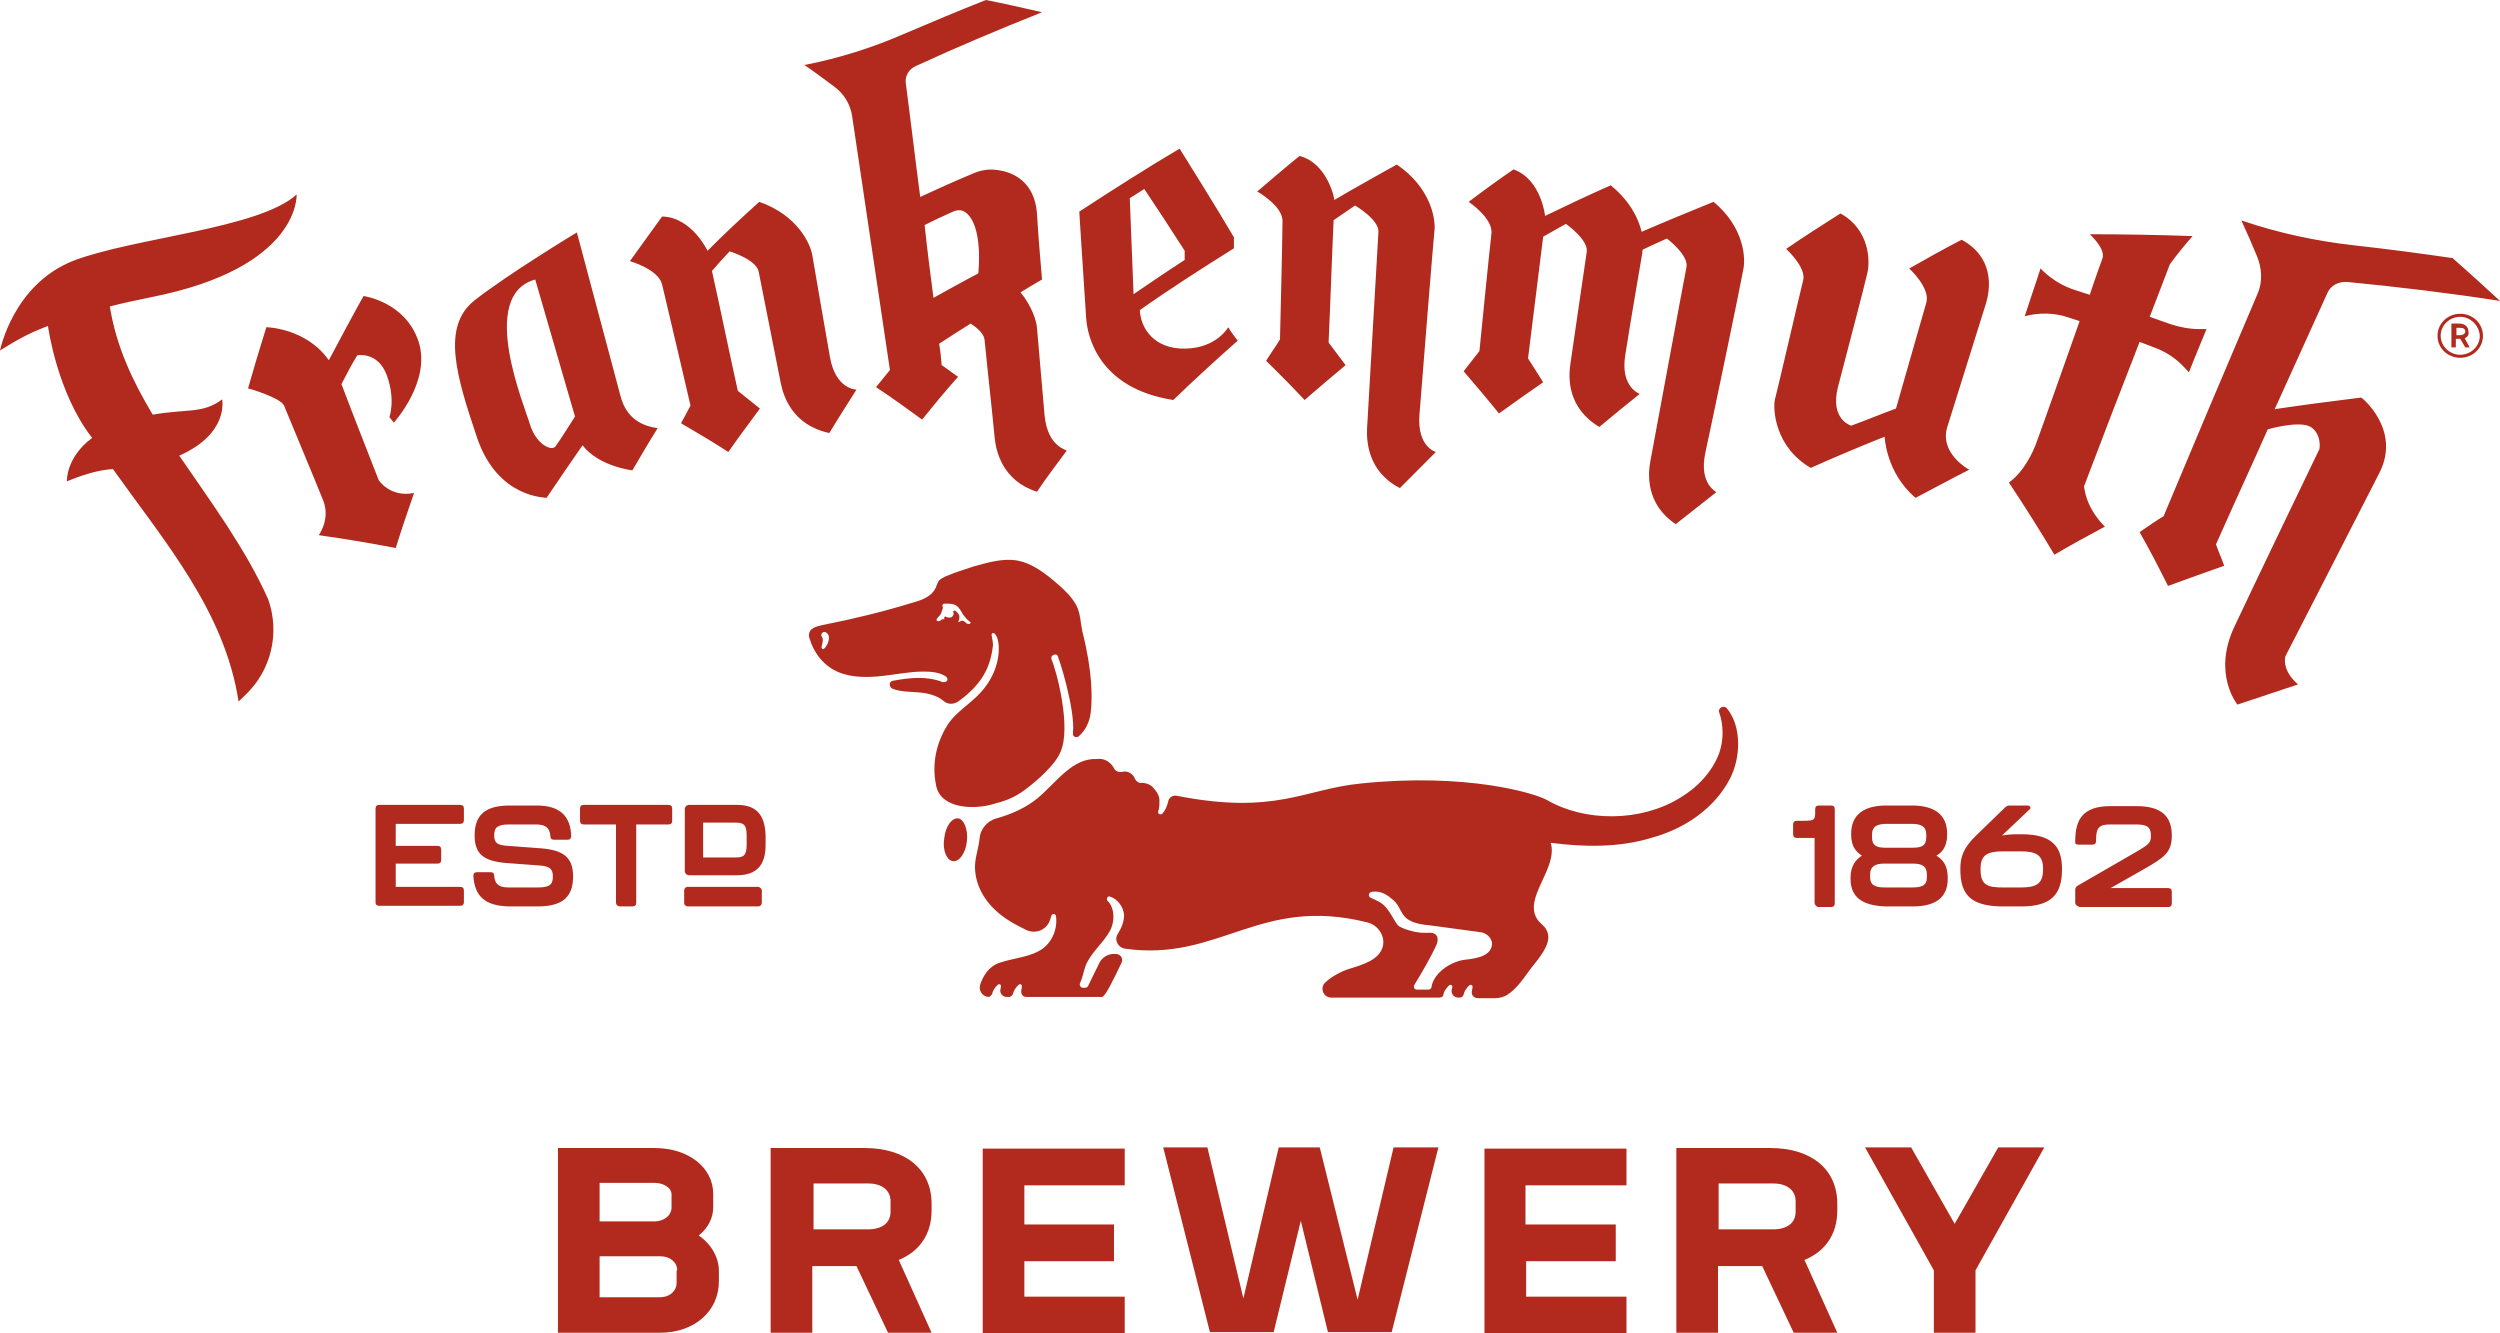
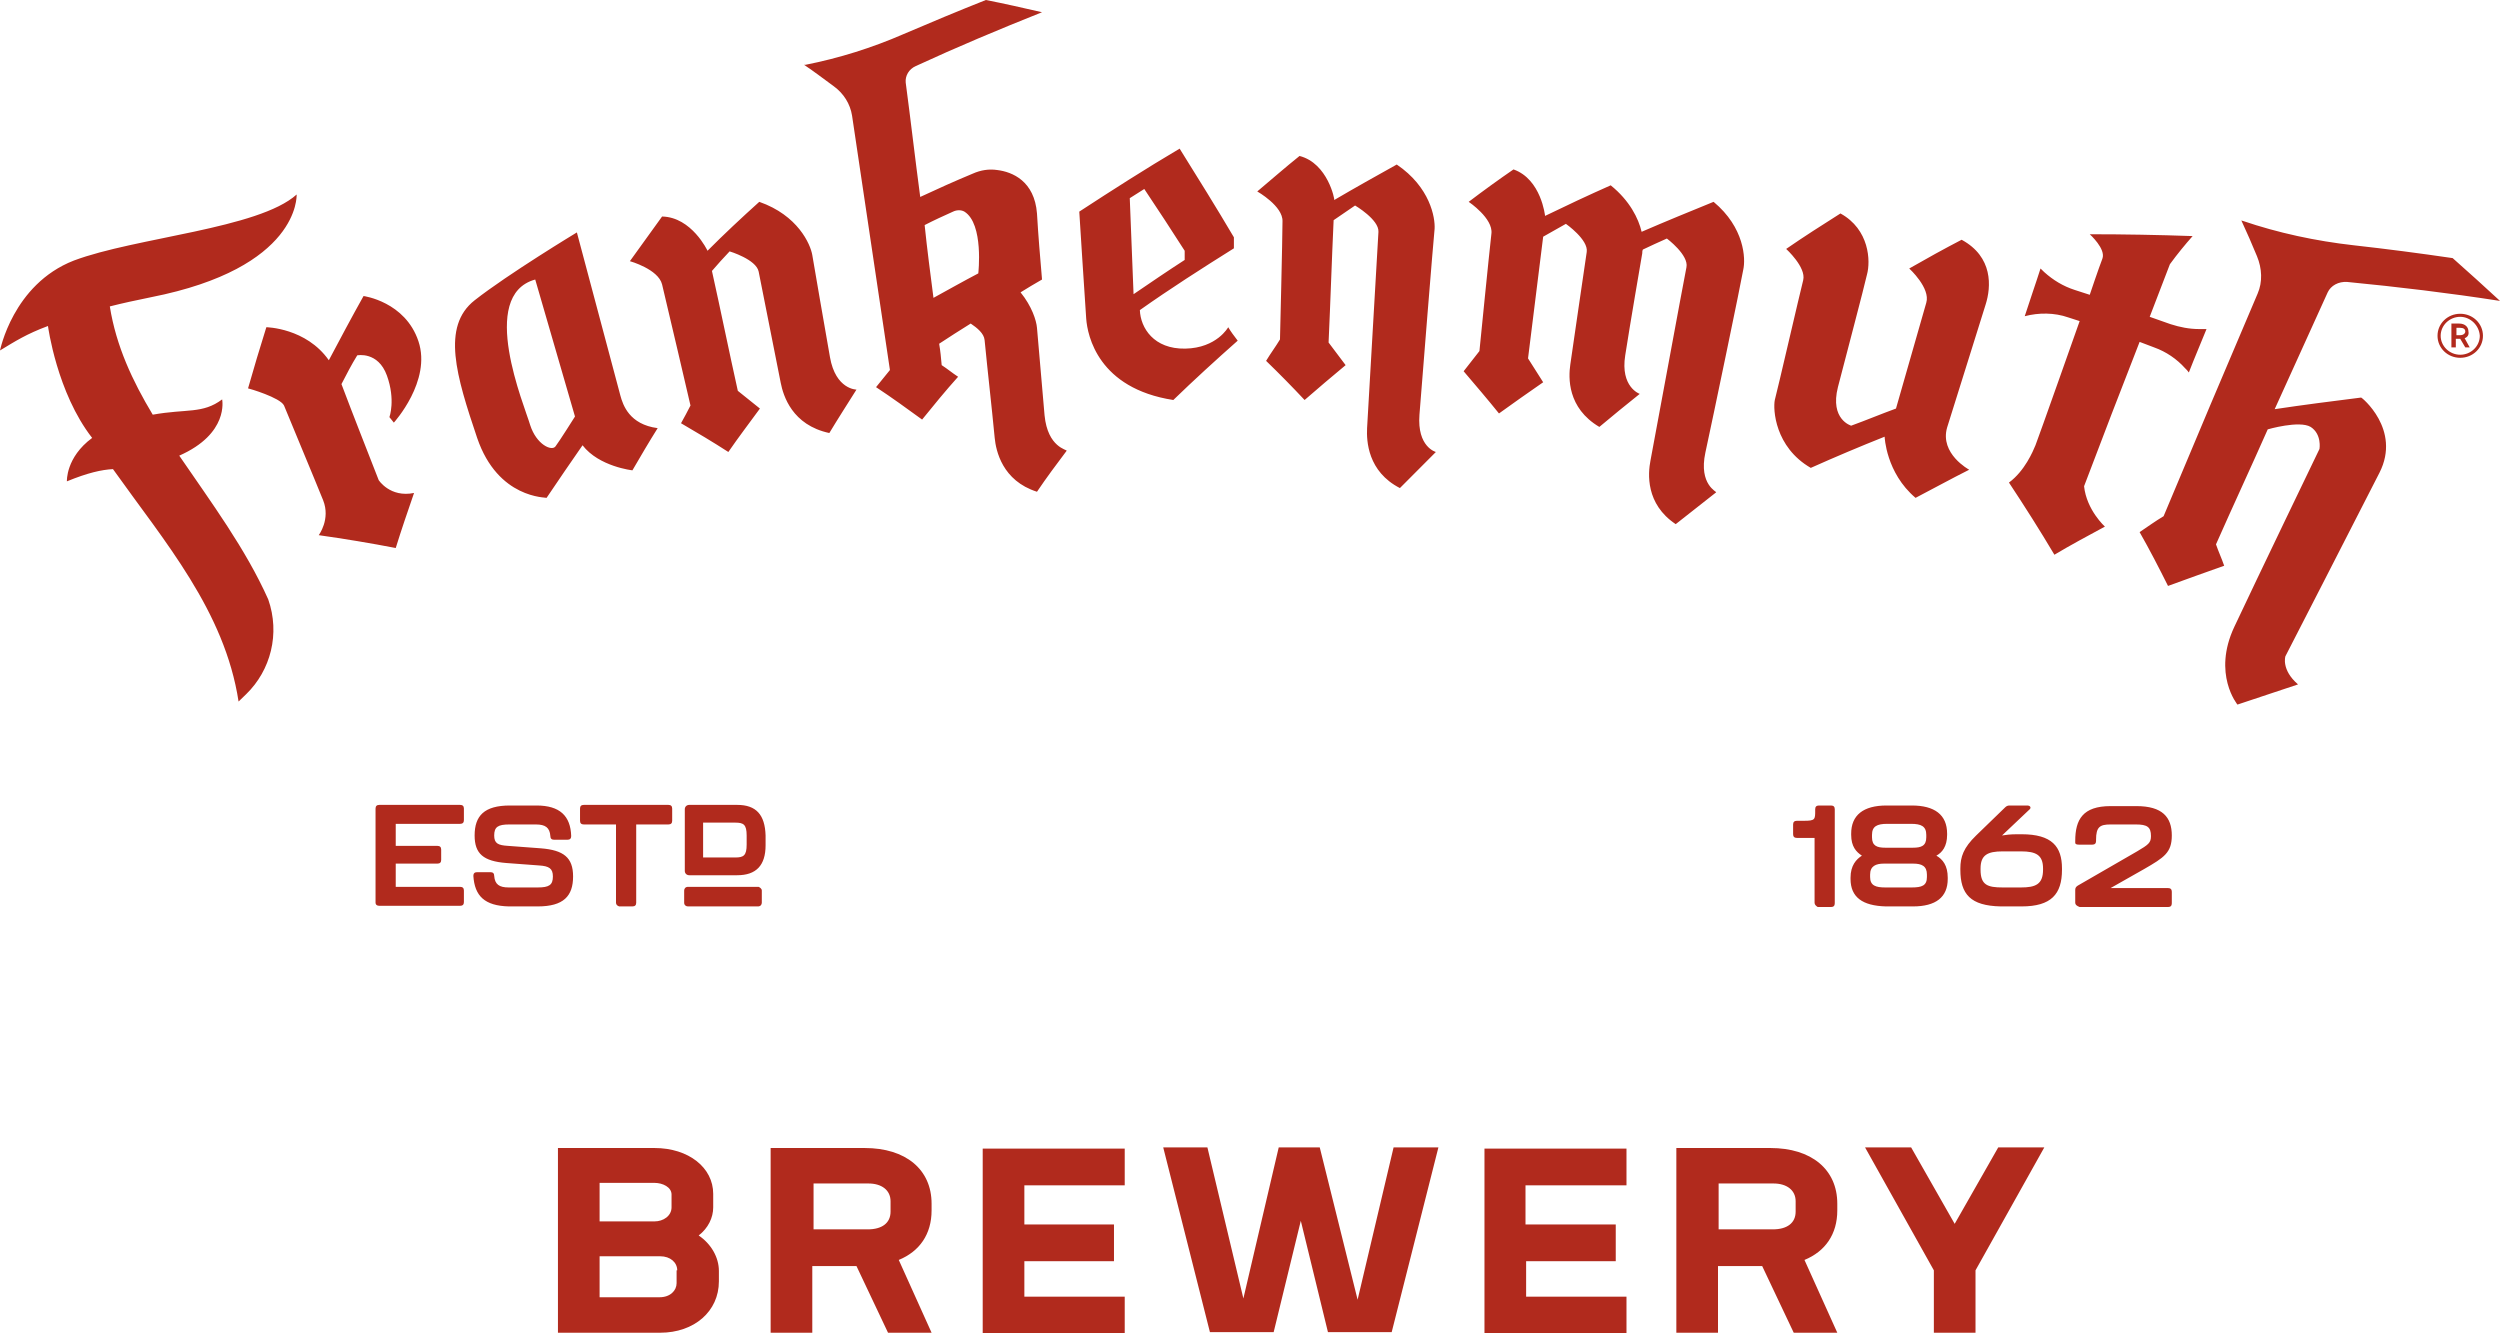
<svg xmlns="http://www.w3.org/2000/svg" width="180" height="96" viewBox="0 0 180 96" fill="none">
  <path d="M177.455 24.352L177.819 25.013H177.501L177.137 24.396H177.092H176.819V25.013H176.501V23.295H177.046C177.501 23.295 177.728 23.56 177.728 23.868C177.773 24.088 177.682 24.264 177.455 24.352ZM176.864 24.132H177.137C177.364 24.132 177.501 24 177.501 23.868C177.501 23.692 177.364 23.604 177.137 23.604H176.864V24.132ZM177.137 25.762C176.228 25.762 175.501 25.057 175.501 24.176C175.501 23.295 176.228 22.591 177.137 22.591C178.046 22.591 178.773 23.295 178.773 24.176C178.773 25.057 178.046 25.762 177.137 25.762ZM177.137 22.811C176.365 22.811 175.728 23.427 175.728 24.176C175.728 24.925 176.365 25.541 177.137 25.541C177.91 25.541 178.546 24.925 178.546 24.176C178.5 23.427 177.864 22.811 177.137 22.811ZM20.449 29.196C20.677 29.769 22.721 34.657 23.267 36.022C23.812 37.387 22.949 38.532 22.949 38.532C24.812 38.796 26.675 39.105 28.493 39.457C28.902 38.136 29.356 36.815 29.811 35.494C28.084 35.846 27.266 34.569 27.266 34.569C26.357 32.235 25.448 29.945 24.585 27.655C24.948 26.951 25.312 26.246 25.721 25.585C25.721 25.585 27.22 25.277 27.857 27.038C28.493 28.8 28.038 30.033 28.038 30.033C28.129 30.165 28.266 30.297 28.357 30.429C28.357 30.429 31.083 27.435 30.129 24.573C29.174 21.71 26.175 21.314 26.175 21.314C25.312 22.855 24.494 24.396 23.676 25.938C22.04 23.604 19.177 23.56 19.177 23.56C18.723 25.013 18.268 26.51 17.859 27.963C17.905 27.963 20.177 28.624 20.449 29.196ZM44.67 28.492C44.489 27.787 41.535 16.734 41.535 16.734C41.535 16.734 36.582 19.728 34.173 21.622C31.765 23.516 32.855 27.083 34.355 31.53C35.855 35.934 39.354 35.802 39.354 35.846C40.217 34.569 41.081 33.292 41.944 32.059C43.126 33.6 45.534 33.864 45.534 33.864C46.125 32.851 46.715 31.838 47.352 30.826C45.307 30.561 44.852 29.152 44.67 28.492ZM41.399 29.989C41.399 29.989 40.263 31.794 39.99 32.147C39.717 32.499 38.627 32.015 38.172 30.605C37.763 29.196 34.4 21.27 38.536 20.125C39.49 23.427 40.444 26.686 41.399 29.989ZM47.67 15.589C46.897 16.646 46.125 17.747 45.352 18.804C45.352 18.804 47.397 19.376 47.67 20.477C47.942 21.578 49.715 29.196 49.715 29.196C49.487 29.637 49.26 30.077 49.033 30.473C50.169 31.134 51.351 31.838 52.441 32.543C53.168 31.486 53.941 30.473 54.714 29.416C54.168 28.976 53.623 28.536 53.123 28.14C52.487 25.277 51.896 22.371 51.26 19.508C51.669 19.024 52.078 18.584 52.532 18.099C52.532 18.099 54.441 18.672 54.623 19.552C54.804 20.433 56.031 26.686 56.213 27.567C56.395 28.492 57.031 30.605 59.712 31.178C60.348 30.121 61.03 29.064 61.666 28.051C61.666 28.051 60.167 28.051 59.758 25.717C59.349 23.384 58.622 19.2 58.485 18.363C58.349 17.571 57.44 15.501 54.668 14.532C53.396 15.677 52.123 16.866 50.942 18.055C50.942 18.055 49.806 15.633 47.67 15.589ZM93.567 11.229C92.522 12.066 91.522 12.947 90.523 13.784C90.523 13.784 92.386 14.84 92.34 15.941C92.34 17.086 92.159 24.44 92.159 24.44C91.84 24.969 91.477 25.453 91.159 25.982C92.113 26.906 93.022 27.831 93.931 28.8C94.885 27.963 95.885 27.127 96.885 26.29C96.476 25.762 96.067 25.189 95.658 24.661C95.794 21.71 95.885 18.76 96.021 15.853C96.521 15.501 97.066 15.149 97.566 14.796C97.566 14.796 99.293 15.809 99.248 16.69C99.202 17.615 98.475 29.901 98.43 30.826C98.384 31.75 98.475 33.952 100.793 35.141C101.656 34.261 102.52 33.424 103.383 32.543C103.383 32.543 102.02 32.191 102.201 29.857C102.383 27.523 103.201 17.306 103.292 16.47C103.338 15.677 102.974 13.475 100.566 11.846C99.066 12.683 97.566 13.519 96.067 14.4C96.112 14.4 95.612 11.758 93.567 11.229ZM122.787 32.587C123.287 30.297 125.377 20.257 125.514 19.42C125.696 18.628 125.605 16.382 123.378 14.532C121.651 15.237 119.924 15.941 118.197 16.69C117.97 15.721 117.334 14.444 115.971 13.343C114.38 14.048 112.79 14.796 111.245 15.545C111.245 15.545 110.972 12.903 108.972 12.198C107.882 12.947 106.791 13.739 105.746 14.532C105.746 14.532 107.518 15.721 107.382 16.822C107.246 17.967 106.519 25.277 106.519 25.277C106.155 25.762 105.746 26.246 105.382 26.73C106.246 27.743 107.109 28.756 107.927 29.769C108.972 29.02 110.018 28.272 111.108 27.523C110.745 26.951 110.381 26.378 110.018 25.805C110.381 22.899 110.745 19.949 111.108 17.042C111.654 16.734 112.199 16.426 112.744 16.117C112.744 16.117 114.38 17.262 114.244 18.143C114.108 19.024 113.199 25.321 113.062 26.246C112.926 27.171 112.835 29.372 115.153 30.738C116.107 29.945 117.061 29.152 118.061 28.36C118.061 28.36 116.652 27.875 117.016 25.585C117.379 23.251 118.107 19.024 118.243 18.231C118.243 18.143 118.243 18.055 118.288 17.967C118.834 17.703 119.424 17.439 120.015 17.174C120.015 17.174 121.606 18.363 121.424 19.244C121.242 20.125 119.015 32.235 118.834 33.16C118.652 34.084 118.47 36.286 120.651 37.739C121.606 36.991 122.605 36.198 123.56 35.45C123.651 35.406 122.287 34.921 122.787 32.587ZM88.432 23.56C88.432 23.56 87.614 25.057 85.342 25.101C83.07 25.145 82.116 23.604 82.07 22.327C84.251 20.785 86.524 19.332 88.841 17.879C88.841 17.615 88.841 17.351 88.841 17.086C87.569 14.928 86.251 12.815 84.933 10.701C82.479 12.154 80.071 13.695 77.708 15.237C77.708 15.237 78.117 21.71 78.207 22.943C78.298 24.176 79.071 27.963 84.479 28.8C85.978 27.347 87.523 25.938 89.114 24.528C88.841 24.176 88.614 23.868 88.432 23.56ZM81.343 14.268C81.707 14.048 82.025 13.828 82.388 13.607C83.388 15.105 84.342 16.558 85.297 18.055C85.297 18.275 85.297 18.495 85.297 18.716C84.07 19.508 82.843 20.345 81.616 21.182C81.525 18.848 81.434 16.558 81.343 14.268ZM132.512 15.369C131.194 16.206 129.876 17.042 128.604 17.923C128.604 17.923 130.058 19.244 129.831 20.169C129.604 21.049 127.968 28.14 127.786 28.8C127.65 29.461 127.786 32.191 130.376 33.688C132.148 32.895 133.921 32.147 135.693 31.442C135.693 31.442 135.784 34.04 137.92 35.846C139.192 35.185 140.465 34.481 141.782 33.82C141.782 33.82 139.647 32.675 140.192 30.782C140.783 28.932 142.555 23.207 142.964 21.93C143.373 20.653 143.509 18.495 141.237 17.262C139.965 17.923 138.692 18.628 137.465 19.332C137.465 19.332 139.01 20.741 138.692 21.798C138.374 22.899 136.511 29.416 136.511 29.416C135.42 29.813 134.375 30.253 133.285 30.649C133.285 30.649 131.739 30.209 132.33 27.875C132.921 25.585 134.193 20.785 134.421 19.773C134.693 18.804 134.602 16.514 132.512 15.369ZM157.869 16.998C155.37 16.91 152.916 16.866 150.462 16.866C150.462 16.866 151.644 17.923 151.371 18.628C151.098 19.332 150.462 21.226 150.462 21.226C150.098 21.094 149.735 21.006 149.371 20.873C148.553 20.609 147.826 20.169 147.19 19.596C147.099 19.508 147.008 19.42 146.917 19.332C146.554 20.477 146.145 21.622 145.781 22.767C146.781 22.503 147.917 22.503 148.917 22.855C149.19 22.943 149.462 23.031 149.735 23.119C149.735 23.119 146.736 31.618 146.554 32.059C146.372 32.499 145.781 33.908 144.645 34.745C145.781 36.462 146.872 38.18 147.917 39.941C149.099 39.237 150.326 38.576 151.553 37.916C151.553 37.916 150.235 36.727 150.053 35.009C151.371 31.53 152.689 28.095 154.052 24.616C154.416 24.749 154.734 24.881 155.097 25.013C155.961 25.321 156.733 25.849 157.324 26.51C157.415 26.598 157.506 26.686 157.597 26.818C158.006 25.762 158.46 24.705 158.869 23.692C158.687 23.692 158.505 23.692 158.324 23.692C157.642 23.692 156.96 23.56 156.279 23.34C155.779 23.163 155.279 22.987 154.779 22.811C155.279 21.534 155.733 20.301 156.233 19.024C156.779 18.275 157.324 17.615 157.869 16.998ZM164.549 47.251C164.549 47.251 169.73 37.167 171.32 34.04C172.911 30.914 170.003 28.58 170.003 28.624C167.912 28.888 165.822 29.152 163.777 29.461C165.049 26.642 166.322 23.868 167.594 21.049C167.821 20.565 168.367 20.257 169.003 20.301C172.638 20.653 176.319 21.094 180 21.666C178.864 20.609 177.728 19.596 176.592 18.584C174.183 18.231 171.82 17.923 169.457 17.659C166.731 17.351 164.049 16.778 161.459 15.897C161.414 15.897 161.414 15.897 161.368 15.853C161.777 16.734 162.141 17.571 162.504 18.451C162.868 19.332 162.913 20.301 162.55 21.138C160.278 26.466 158.006 31.838 155.779 37.167C155.188 37.519 154.643 37.916 154.052 38.312C154.779 39.589 155.461 40.91 156.097 42.187C157.415 41.703 158.778 41.218 160.141 40.734C159.96 40.206 159.732 39.721 159.551 39.193C160.778 36.418 162.05 33.688 163.277 30.914C163.277 30.914 165.549 30.253 166.367 30.738C167.185 31.266 167.003 32.323 167.003 32.323C167.003 32.323 162.459 41.747 160.868 45.138C159.278 48.528 161.096 50.73 161.096 50.73C162.55 50.246 164.004 49.761 165.458 49.277C164.231 48.22 164.549 47.251 164.549 47.251ZM75.208 29.901C75.026 27.787 74.845 25.673 74.663 23.604C74.618 23.075 74.299 22.062 73.481 21.049C73.981 20.741 74.481 20.433 75.026 20.125C74.89 18.539 74.754 16.954 74.663 15.369C74.481 13.035 72.891 12.374 71.8 12.242C71.209 12.154 70.618 12.242 70.028 12.506C68.755 13.035 67.483 13.607 66.256 14.18C65.892 11.45 65.574 8.675 65.211 5.945C65.165 5.461 65.438 4.976 65.938 4.756C68.892 3.391 71.936 2.114 75.026 0.881C73.663 0.572 72.345 0.264 70.982 0C68.983 0.793 66.983 1.629 65.029 2.466C62.802 3.435 60.439 4.183 57.985 4.668C57.94 4.668 57.94 4.668 57.895 4.668C58.622 5.152 59.303 5.681 60.03 6.209C60.757 6.738 61.212 7.486 61.348 8.323C62.257 14.444 63.166 20.521 64.075 26.642C63.757 27.038 63.438 27.435 63.075 27.875C64.211 28.624 65.302 29.416 66.392 30.209C67.21 29.196 68.074 28.14 68.983 27.127C68.574 26.862 68.21 26.554 67.801 26.29C67.756 25.762 67.71 25.277 67.619 24.749C68.346 24.264 69.119 23.78 69.891 23.295C70.346 23.604 70.846 24 70.891 24.484C71.118 26.818 71.391 29.152 71.618 31.53C71.709 32.455 72.164 34.613 74.663 35.406C75.345 34.393 76.072 33.424 76.799 32.455C76.844 32.367 75.436 32.235 75.208 29.901ZM70.437 19.684C69.346 20.257 68.255 20.873 67.21 21.446C66.983 19.684 66.756 17.967 66.574 16.206C67.256 15.853 67.937 15.545 68.619 15.237C68.892 15.105 69.21 15.105 69.437 15.237C70.846 16.117 70.437 19.684 70.437 19.684ZM12.906 32.807C16.496 31.222 15.996 28.8 15.996 28.756C14.587 29.813 13.451 29.416 10.997 29.857C9.543 27.435 8.362 24.925 7.907 22.062C8.771 21.842 9.77 21.622 10.861 21.402C21.585 19.288 21.358 14.092 21.358 14.004C18.632 16.47 9.77 17.086 5.317 18.76C0.909 20.477 0 25.277 0 25.233C1.091 24.573 1.909 24.044 3.454 23.472C3.454 23.472 4.09 28.272 6.635 31.53C4.726 32.939 4.817 34.657 4.817 34.657C6.317 34.04 7.316 33.82 8.134 33.776C11.861 39.017 16.178 43.993 17.177 50.51C17.359 50.334 17.541 50.158 17.723 49.982C19.495 48.264 20.177 45.622 19.313 43.156C17.677 39.501 15.223 36.198 12.906 32.807ZM51.76 91.508V92.257C51.76 94.415 49.987 95.956 47.533 95.956H40.172V82.657H47.124C49.578 82.657 51.351 84.066 51.351 85.96V86.928C51.351 87.677 50.987 88.426 50.306 88.954C51.214 89.571 51.76 90.54 51.76 91.508ZM43.171 85.167V87.941H47.124C47.761 87.941 48.351 87.545 48.351 86.928V86.004C48.351 85.475 47.715 85.167 47.124 85.167H43.171ZM48.76 91.464C48.76 90.892 48.261 90.451 47.533 90.451H43.171V93.402H47.488C48.261 93.402 48.715 92.917 48.715 92.389V91.464H48.76ZM64.711 90.716L67.074 95.956H63.938L61.666 91.156H58.485V95.956H55.486V82.657H62.257C65.211 82.657 67.074 84.198 67.074 86.664V87.149C67.074 88.866 66.21 90.099 64.711 90.716ZM58.531 88.514H62.484C63.484 88.514 64.12 88.073 64.12 87.237V86.488C64.12 85.695 63.484 85.211 62.53 85.211H58.576V88.514H58.531ZM73.754 85.255V88.162H80.207V90.804H73.754V93.358H80.98V96H70.755V82.701H80.98V85.343H73.754V85.255ZM103.565 82.613L100.202 95.912H95.612L93.658 87.897L91.704 95.912H87.114L83.752 82.613H86.933L89.523 93.49L92.068 82.613H95.022L97.748 93.578L100.338 82.613H103.565ZM109.836 85.255V88.162H116.334V90.804H109.881V93.358H117.107V96H106.882V82.701H117.107V85.343H109.836V85.255ZM129.922 90.716L132.285 95.956H129.149L126.877 91.156H123.696V95.956H120.697V82.657H127.468C130.422 82.657 132.285 84.198 132.285 86.664V87.149C132.285 88.866 131.421 90.099 129.922 90.716ZM123.696 88.514H127.65C128.649 88.514 129.286 88.073 129.286 87.237V86.488C129.286 85.695 128.649 85.211 127.695 85.211H123.741V88.514H123.696ZM142.237 91.464V95.956H139.238V91.464L134.284 82.613H137.602L140.737 88.117L143.873 82.613H147.19L142.237 91.464ZM27.039 64.998V58.217C27.039 58.04 27.13 57.952 27.311 57.952H33.128C33.31 57.952 33.401 58.04 33.401 58.217V59.053C33.401 59.229 33.31 59.317 33.128 59.317H28.493V60.903H31.492C31.674 60.903 31.765 60.991 31.765 61.167V61.916C31.765 62.092 31.674 62.18 31.492 62.18H28.493V63.853H33.128C33.31 63.853 33.401 63.941 33.401 64.117V64.954C33.401 65.13 33.31 65.218 33.128 65.218H27.311C27.13 65.218 27.039 65.13 27.039 64.998ZM34.082 63.061C34.082 62.884 34.173 62.796 34.355 62.796H35.309C35.491 62.796 35.582 62.884 35.582 63.061C35.627 63.677 35.946 63.897 36.627 63.897H38.718C39.535 63.897 39.808 63.721 39.808 63.105C39.808 62.532 39.535 62.356 38.808 62.312L36.445 62.136C34.809 62.004 34.173 61.475 34.173 60.154C34.173 58.745 34.855 57.996 36.718 57.996H38.627C40.308 57.996 41.081 58.745 41.126 60.198C41.126 60.374 41.035 60.462 40.853 60.462H39.899C39.717 60.462 39.626 60.374 39.626 60.198C39.581 59.582 39.263 59.361 38.581 59.361H36.673C35.855 59.361 35.582 59.538 35.582 60.154C35.582 60.727 35.855 60.859 36.582 60.903L38.945 61.079C40.581 61.211 41.262 61.739 41.262 63.105C41.262 64.514 40.581 65.262 38.718 65.262H36.627C34.9 65.218 34.173 64.514 34.082 63.061ZM44.352 64.998V59.361H42.035C41.853 59.361 41.762 59.273 41.762 59.097V58.217C41.762 58.04 41.853 57.952 42.035 57.952H48.124C48.306 57.952 48.397 58.04 48.397 58.217V59.097C48.397 59.273 48.306 59.361 48.124 59.361H45.807V64.998C45.807 65.174 45.716 65.262 45.534 65.262H44.58C44.443 65.218 44.352 65.13 44.352 64.998ZM130.649 64.998V60.33H129.376C129.195 60.33 129.104 60.242 129.104 60.066V59.361C129.104 59.185 129.195 59.097 129.376 59.097H129.876C130.694 59.097 130.694 59.009 130.694 58.349V58.261C130.694 58.084 130.785 57.996 130.967 57.996H131.83C132.012 57.996 132.103 58.084 132.103 58.261V65.042C132.103 65.218 132.012 65.306 131.83 65.306H130.876C130.74 65.218 130.649 65.13 130.649 64.998ZM133.239 63.281V63.193C133.239 62.312 133.648 61.872 134.057 61.607C133.648 61.343 133.285 60.947 133.285 60.11V60.022C133.285 58.701 134.148 57.996 135.829 57.996H137.647C139.283 57.996 140.192 58.657 140.192 60.022V60.11C140.192 60.947 139.828 61.387 139.419 61.607C139.874 61.872 140.237 62.312 140.237 63.193V63.281C140.237 64.602 139.374 65.262 137.738 65.262H135.784C134.102 65.218 133.239 64.602 133.239 63.281ZM137.647 63.897C138.374 63.897 138.738 63.765 138.738 63.149V62.972C138.738 62.356 138.374 62.18 137.738 62.18H135.648C135.057 62.18 134.648 62.356 134.648 62.972V63.149C134.648 63.765 135.057 63.897 135.738 63.897H137.647ZM137.738 61.035C138.329 61.035 138.692 60.903 138.692 60.286V60.11C138.692 59.494 138.329 59.317 137.602 59.317H135.875C135.148 59.317 134.784 59.494 134.784 60.11V60.286C134.784 60.903 135.148 61.035 135.738 61.035H137.738ZM141.146 62.62V62.532C141.146 61.695 141.373 61.035 142.282 60.154L144.373 58.128C144.464 58.04 144.554 57.996 144.691 57.996H145.963C146.19 57.996 146.281 58.172 146.099 58.305L144.145 60.154C144.418 60.11 144.736 60.066 145.236 60.066H145.554C147.735 60.066 148.463 60.947 148.463 62.532V62.62C148.463 64.382 147.69 65.262 145.554 65.262H144.055C141.873 65.218 141.146 64.382 141.146 62.62ZM145.509 63.897C146.554 63.897 147.099 63.677 147.099 62.62V62.532C147.099 61.563 146.599 61.299 145.509 61.299H144.191C143.1 61.299 142.6 61.563 142.6 62.532V62.62C142.6 63.721 143.1 63.897 144.191 63.897H145.509ZM149.417 64.998V64.073C149.417 63.941 149.462 63.853 149.599 63.765L153.87 61.299C154.688 60.815 154.87 60.683 154.87 60.198C154.87 59.538 154.597 59.361 153.779 59.361H151.962C151.189 59.361 150.916 59.538 150.916 60.462V60.55C150.916 60.727 150.826 60.815 150.644 60.815H149.689C149.508 60.815 149.417 60.771 149.417 60.683V60.55C149.417 59.009 149.962 58.04 151.962 58.04H153.825C155.688 58.04 156.37 58.833 156.37 60.154C156.37 61.387 155.824 61.739 154.37 62.576L151.962 63.941H156.097C156.279 63.941 156.37 64.029 156.37 64.206V65.042C156.37 65.218 156.279 65.306 156.097 65.306H149.735C149.508 65.218 149.417 65.13 149.417 64.998ZM53.078 57.952H49.624C49.442 57.952 49.306 58.084 49.306 58.261V62.708C49.306 62.884 49.442 63.017 49.624 63.017H53.078C54.441 63.017 55.122 62.312 55.122 60.859V60.154C55.077 58.657 54.441 57.952 53.078 57.952ZM53.759 60.815C53.759 61.607 53.532 61.739 52.941 61.739H50.624V59.229H52.941C53.532 59.229 53.759 59.361 53.759 60.154V60.815ZM54.85 64.117V64.998C54.85 65.13 54.759 65.262 54.577 65.262H49.533C49.397 65.262 49.26 65.174 49.26 64.998V64.117C49.26 63.985 49.351 63.853 49.533 63.853H54.623C54.714 63.897 54.85 63.985 54.85 64.117Z" fill="#B12A1D" />
-   <path d="M71.3 57.953L71.755 57.821C72.482 57.645 73.163 57.336 73.754 56.896C74.709 56.191 75.981 55.047 76.344 54.166C77.162 52.404 76.072 48.309 75.708 47.472C75.617 47.252 75.89 47.032 76.117 47.164C76.208 47.208 77.435 51.083 77.253 52.757V52.801C77.208 53.021 77.481 53.153 77.662 53.021C78.162 52.58 78.435 52.008 78.526 51.347C78.662 50.291 78.662 48.353 77.935 45.49C77.799 44.874 77.799 44.214 77.526 43.641C77.208 43.025 76.708 42.54 76.208 42.1C75.299 41.307 74.299 40.514 73.118 40.338C72.118 40.206 71.073 40.514 70.119 40.779C69.437 40.999 68.755 41.219 68.119 41.483C67.937 41.571 67.756 41.659 67.619 41.791C67.483 41.968 67.438 42.188 67.347 42.364C67.074 42.936 66.392 43.201 65.756 43.377C63.62 44.037 61.439 44.566 59.212 45.006C58.803 45.094 58.303 45.226 58.258 45.623C58.213 45.755 58.258 45.887 58.303 46.019C58.576 46.9 59.121 47.692 59.94 48.177C60.894 48.749 62.075 48.793 63.166 48.705C64.257 48.617 65.393 48.353 66.483 48.353C67.029 48.353 67.574 48.397 68.028 48.661C68.119 48.705 68.256 48.837 68.21 48.969C68.165 49.102 67.983 49.146 67.847 49.102C66.71 48.661 65.484 48.793 64.302 49.014C63.984 49.057 63.984 49.454 64.257 49.586C64.802 49.806 65.484 49.806 66.12 49.85C66.756 49.894 67.483 50.07 67.938 50.467C68.21 50.731 68.665 50.731 68.983 50.511C70.71 49.278 71.3 48.045 71.482 46.547C71.528 46.371 71.437 45.975 71.391 45.711C71.391 45.579 71.528 45.535 71.618 45.623C71.755 45.755 71.846 45.975 71.891 46.327C72.027 47.604 71.482 48.925 70.573 49.894C69.846 50.687 68.846 51.259 68.256 52.14C66.847 54.342 67.347 56.324 67.438 56.72C67.892 58.217 70.028 58.261 71.3 57.953ZM59.303 46.724C59.167 46.768 59.121 46.592 59.167 46.503C59.212 46.371 59.303 45.975 59.167 45.843C59.031 45.667 59.303 45.314 59.576 45.623C59.894 45.975 59.44 46.679 59.303 46.724ZM69.801 44.918C69.755 44.918 69.755 44.962 69.71 44.918C69.619 44.918 69.573 44.874 69.528 44.83C69.483 44.786 69.437 44.742 69.346 44.698C69.21 44.654 69.119 44.786 68.983 44.786C69.073 44.654 69.073 44.522 69.073 44.346C69.028 44.214 68.937 44.081 68.801 43.993C68.755 43.949 68.71 43.949 68.665 43.993C68.619 44.037 68.619 44.081 68.665 44.125C68.665 44.258 68.619 44.346 68.528 44.434C68.437 44.478 68.301 44.478 68.165 44.434C68.119 44.434 68.119 44.39 68.074 44.39C68.028 44.39 67.983 44.434 67.983 44.478C67.983 44.522 67.983 44.566 67.983 44.61C67.938 44.566 67.847 44.566 67.801 44.61C67.756 44.654 67.71 44.698 67.665 44.698C67.619 44.742 67.438 44.742 67.438 44.654C67.438 44.61 67.438 44.61 67.438 44.566C67.528 44.434 67.71 44.301 67.756 44.169C67.801 44.081 67.801 43.993 67.847 43.905C67.847 43.861 67.892 43.817 67.892 43.773C67.892 43.685 67.801 43.597 67.892 43.509C67.937 43.465 67.983 43.465 68.028 43.465C68.119 43.465 68.21 43.465 68.301 43.465C68.483 43.465 68.71 43.509 68.846 43.597C69.073 43.729 69.21 44.037 69.346 44.258C69.483 44.434 69.619 44.61 69.801 44.742C69.846 44.786 69.891 44.786 69.891 44.83C69.846 44.874 69.846 44.918 69.801 44.918ZM124.56 56.059C125.332 54.562 125.423 52.316 124.332 50.995C124.105 50.731 123.651 50.995 123.787 51.303C124.105 52.228 124.105 53.285 123.787 54.21C123.287 55.575 122.196 56.72 120.924 57.468C118.107 59.186 114.108 59.186 111.381 57.601C110.518 57.116 105.61 55.619 97.975 56.412C93.931 56.808 91.841 58.702 84.706 57.292C84.433 57.248 84.161 57.425 84.115 57.689C84.024 58.085 83.888 58.349 83.706 58.569C83.57 58.702 83.343 58.614 83.388 58.437C83.479 58.173 83.479 57.909 83.479 57.645C83.479 57.336 83.343 57.072 83.115 56.808L83.07 56.764C82.888 56.5 82.525 56.368 82.207 56.368C81.979 56.412 81.798 56.236 81.707 56.059C81.661 55.883 81.48 55.707 81.298 55.619C81.116 55.531 80.934 55.531 80.798 55.575C80.571 55.619 80.298 55.531 80.207 55.311C79.98 54.87 79.48 54.562 78.98 54.65C77.208 54.562 76.072 56.324 74.709 57.468C73.845 58.173 72.845 58.614 71.755 58.922C71.073 59.098 70.573 59.714 70.528 60.375C70.482 60.947 70.255 61.564 70.21 62.18C70.119 63.413 70.71 64.647 71.664 65.527C72.3 66.144 73.118 66.584 73.936 66.98C74.572 67.245 75.299 66.98 75.572 66.32C75.617 66.188 75.663 66.056 75.708 65.924C75.754 65.747 75.981 65.791 76.026 65.924C76.163 66.804 75.799 67.773 75.072 68.302C74.209 68.918 73.027 68.962 71.982 69.314C71.164 69.579 70.755 70.327 70.573 70.9C70.437 71.34 70.755 71.78 71.209 71.78C71.3 71.736 71.391 71.648 71.437 71.56C71.482 71.296 71.664 71.076 71.846 70.9C71.936 70.812 72.118 70.9 72.073 71.032L72.027 71.252C71.982 71.516 72.164 71.736 72.436 71.78C72.527 71.78 72.618 71.78 72.709 71.78C72.8 71.736 72.891 71.648 72.936 71.56C72.982 71.296 73.163 71.076 73.345 70.9C73.436 70.812 73.618 70.9 73.572 71.032C73.572 71.164 73.527 71.252 73.527 71.384C73.527 71.604 73.663 71.78 73.891 71.78C74.709 71.78 75.481 71.78 75.935 71.78H79.298H79.344C79.571 71.78 80.207 70.459 80.752 69.314C80.889 69.05 80.707 68.742 80.434 68.698C79.889 68.61 79.389 68.874 79.162 69.314C78.935 69.755 78.526 70.635 78.344 70.988C78.299 71.076 78.208 71.12 78.117 71.12H77.98C77.799 71.12 77.708 70.944 77.753 70.812C77.935 70.415 78.026 69.931 78.162 69.535C78.526 68.61 79.389 67.949 79.889 67.069C80.298 66.364 80.252 65.351 79.753 64.867C79.616 64.735 79.753 64.47 79.934 64.558C80.48 64.735 80.889 65.307 80.934 65.879C80.934 66.364 80.752 66.804 80.48 67.245C80.207 67.641 80.48 68.213 80.98 68.302C87.796 69.27 90.659 64.47 98.43 66.408C99.202 66.584 99.748 67.377 99.566 68.125C99.339 69.094 98.157 69.447 97.157 69.755C96.567 69.931 95.84 70.327 95.385 70.768C95.022 71.164 95.294 71.825 95.84 71.825C97.157 71.825 103.61 71.825 103.61 71.825H103.656C103.792 71.825 103.928 71.736 103.928 71.604C103.974 71.34 104.156 71.12 104.337 70.944C104.428 70.856 104.61 70.944 104.565 71.076L104.519 71.296C104.474 71.56 104.701 71.825 104.974 71.825H105.11C105.246 71.825 105.337 71.736 105.383 71.604C105.428 71.34 105.61 71.12 105.792 70.944C105.882 70.856 106.064 70.944 106.019 71.076C106.019 71.208 105.973 71.296 105.973 71.428C105.928 71.648 106.155 71.868 106.382 71.868H107.655C107.973 71.868 108.291 71.78 108.564 71.604C108.609 71.56 108.654 71.516 108.745 71.472C109.472 70.9 109.927 70.063 110.518 69.358C111.063 68.654 111.79 67.729 111.336 66.936C111.199 66.672 110.927 66.496 110.745 66.276C109.563 64.691 112.199 62.577 111.654 60.683C114.062 60.992 116.562 61.035 118.879 60.331C121.333 59.67 123.469 58.173 124.56 56.059ZM105.519 69.094C104.383 69.226 103.201 70.107 103.065 71.076C103.065 71.164 102.974 71.252 102.838 71.252H102.02C101.838 71.252 101.747 71.076 101.838 70.9C102.247 70.239 103.11 68.786 103.474 67.905C103.519 67.729 103.519 67.553 103.474 67.421C103.247 67.025 102.792 67.201 102.429 67.157C101.974 67.157 101.111 66.936 100.702 66.672C100.52 66.54 100.202 65.835 99.838 65.395C99.52 64.999 99.202 64.867 98.702 64.647C98.475 64.558 98.521 64.25 98.793 64.206C99.475 64.118 99.929 64.47 100.338 64.823C100.838 65.263 100.838 65.879 101.429 66.232C101.883 66.496 102.429 66.584 102.974 66.628L106.564 67.113C107.018 67.157 107.382 67.509 107.427 67.905C107.427 68.83 106.337 69.006 105.519 69.094ZM69.619 60.551C69.528 61.432 69.073 62.048 68.619 62.004C68.165 61.96 67.847 61.212 67.983 60.375C68.074 59.494 68.528 58.878 68.983 58.922C69.392 58.966 69.71 59.714 69.619 60.551Z" fill="#B12A1D" />
</svg>